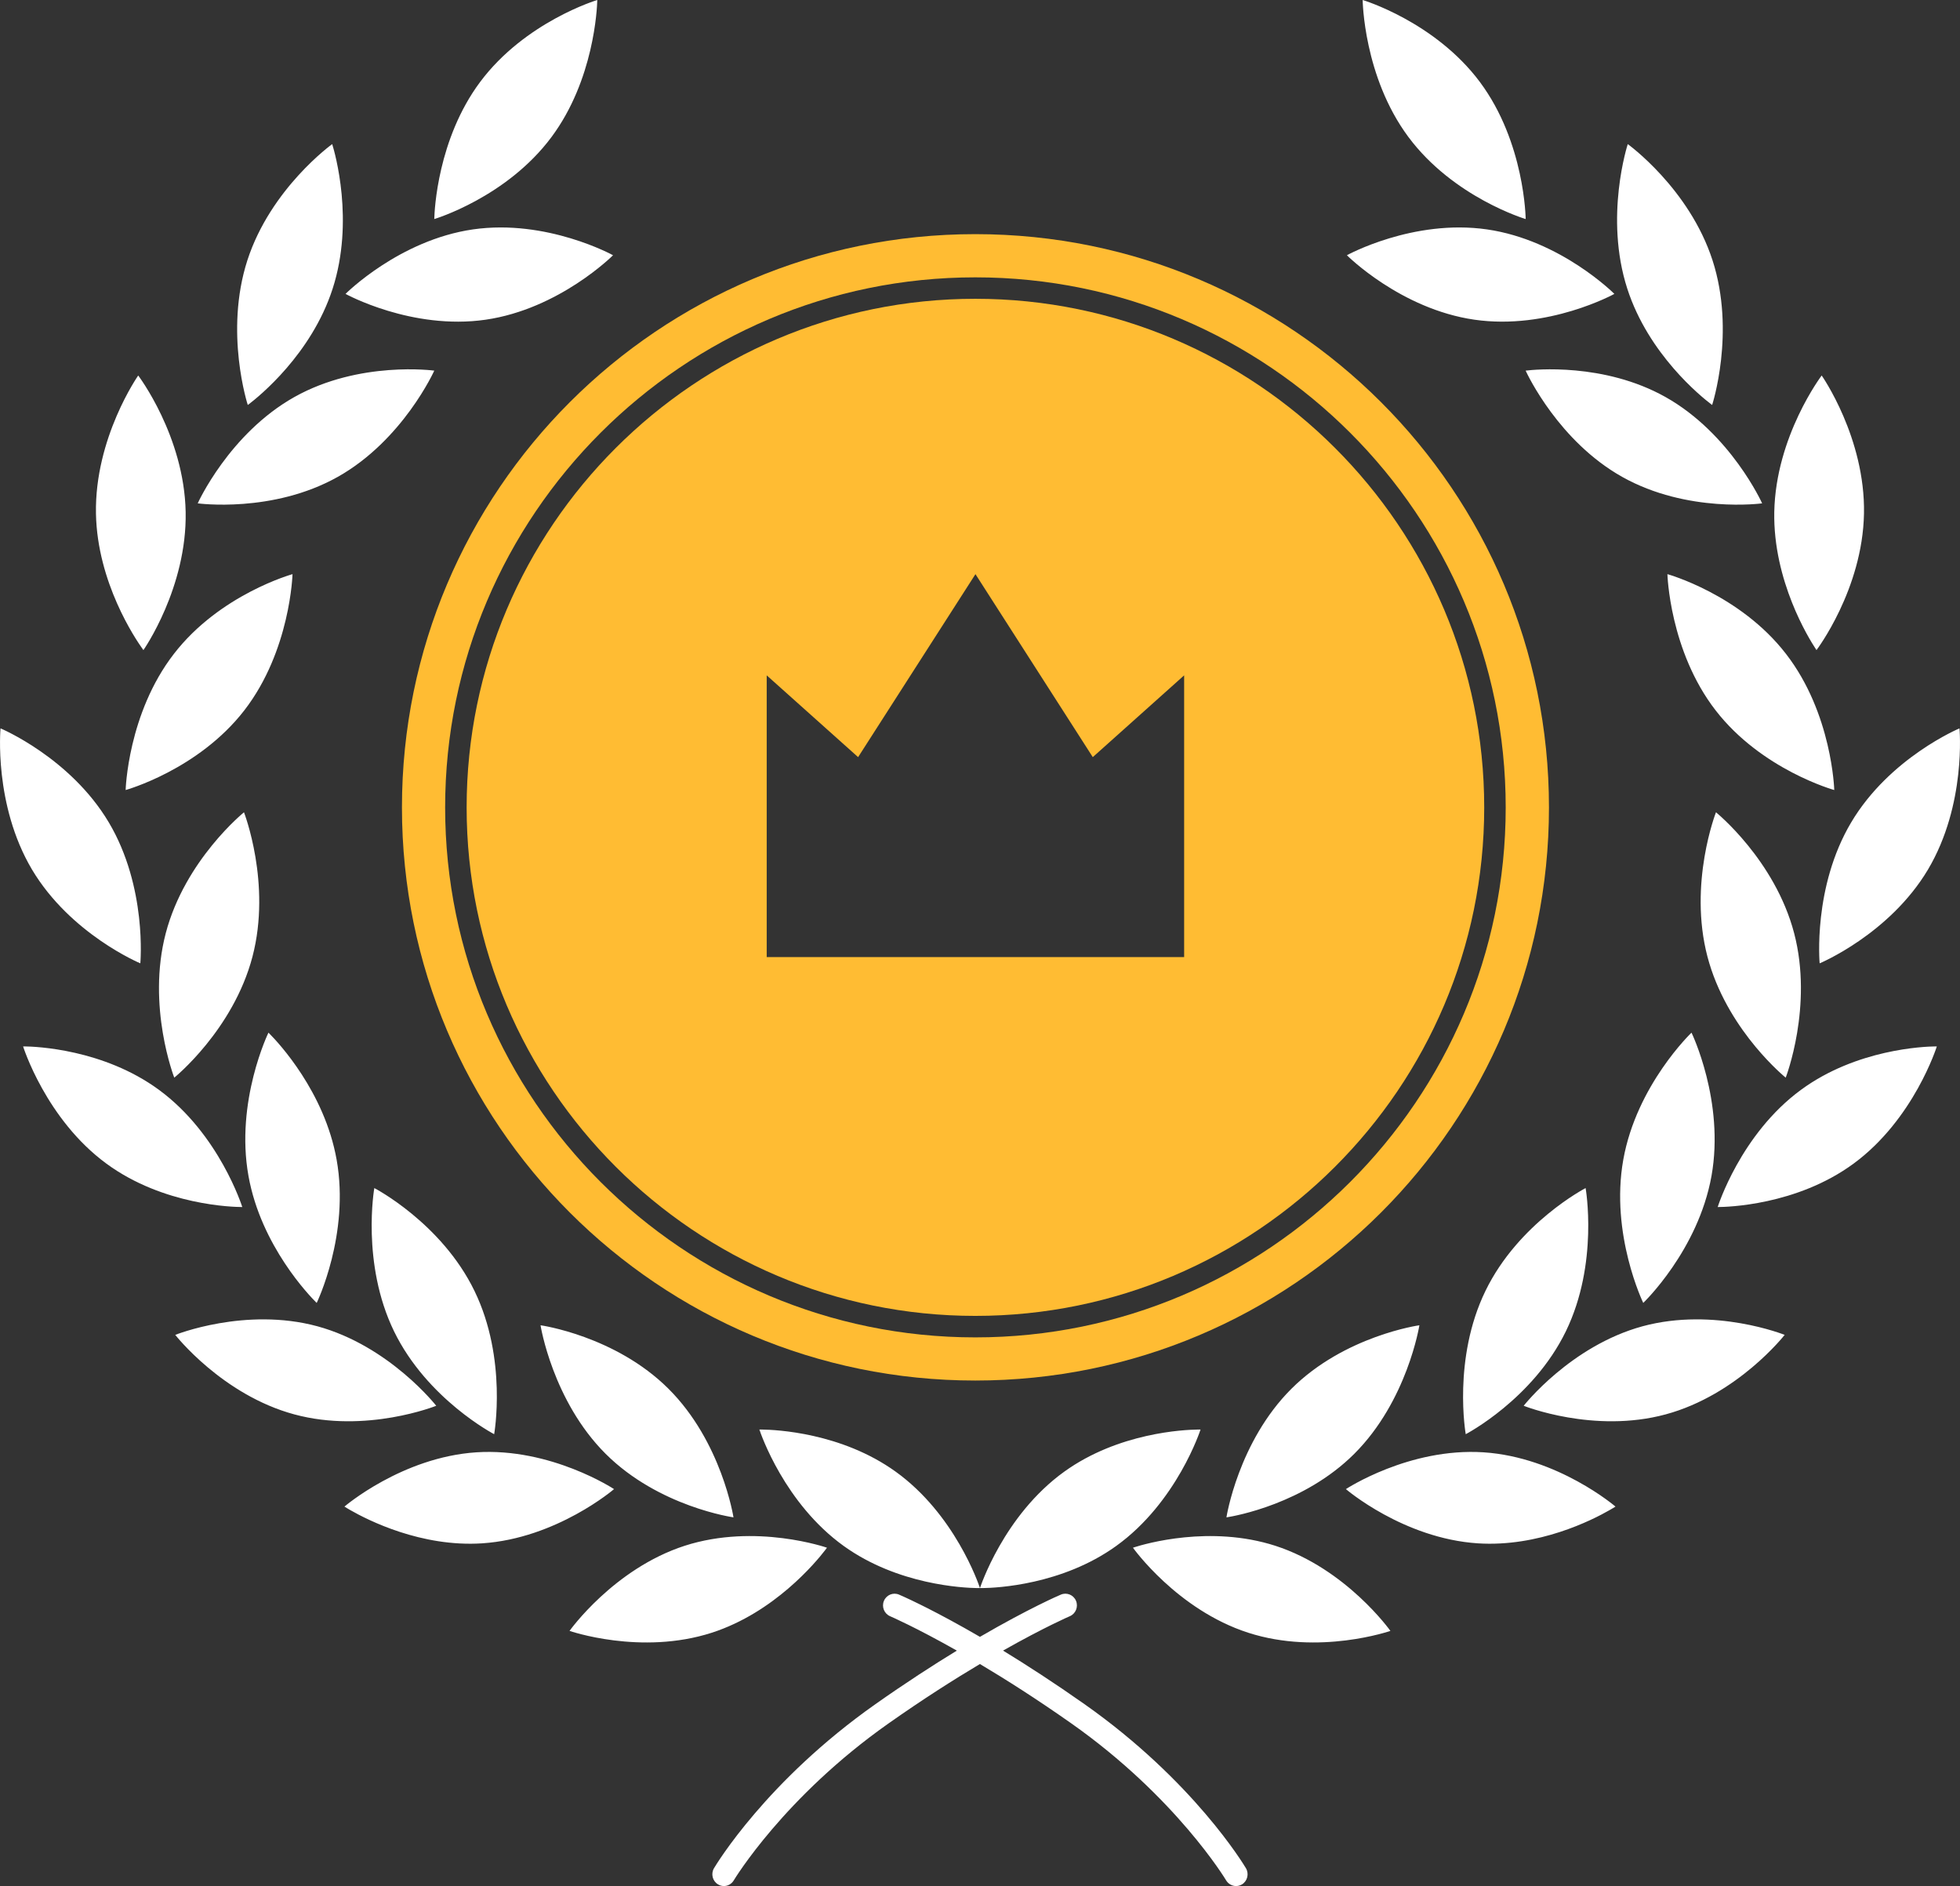
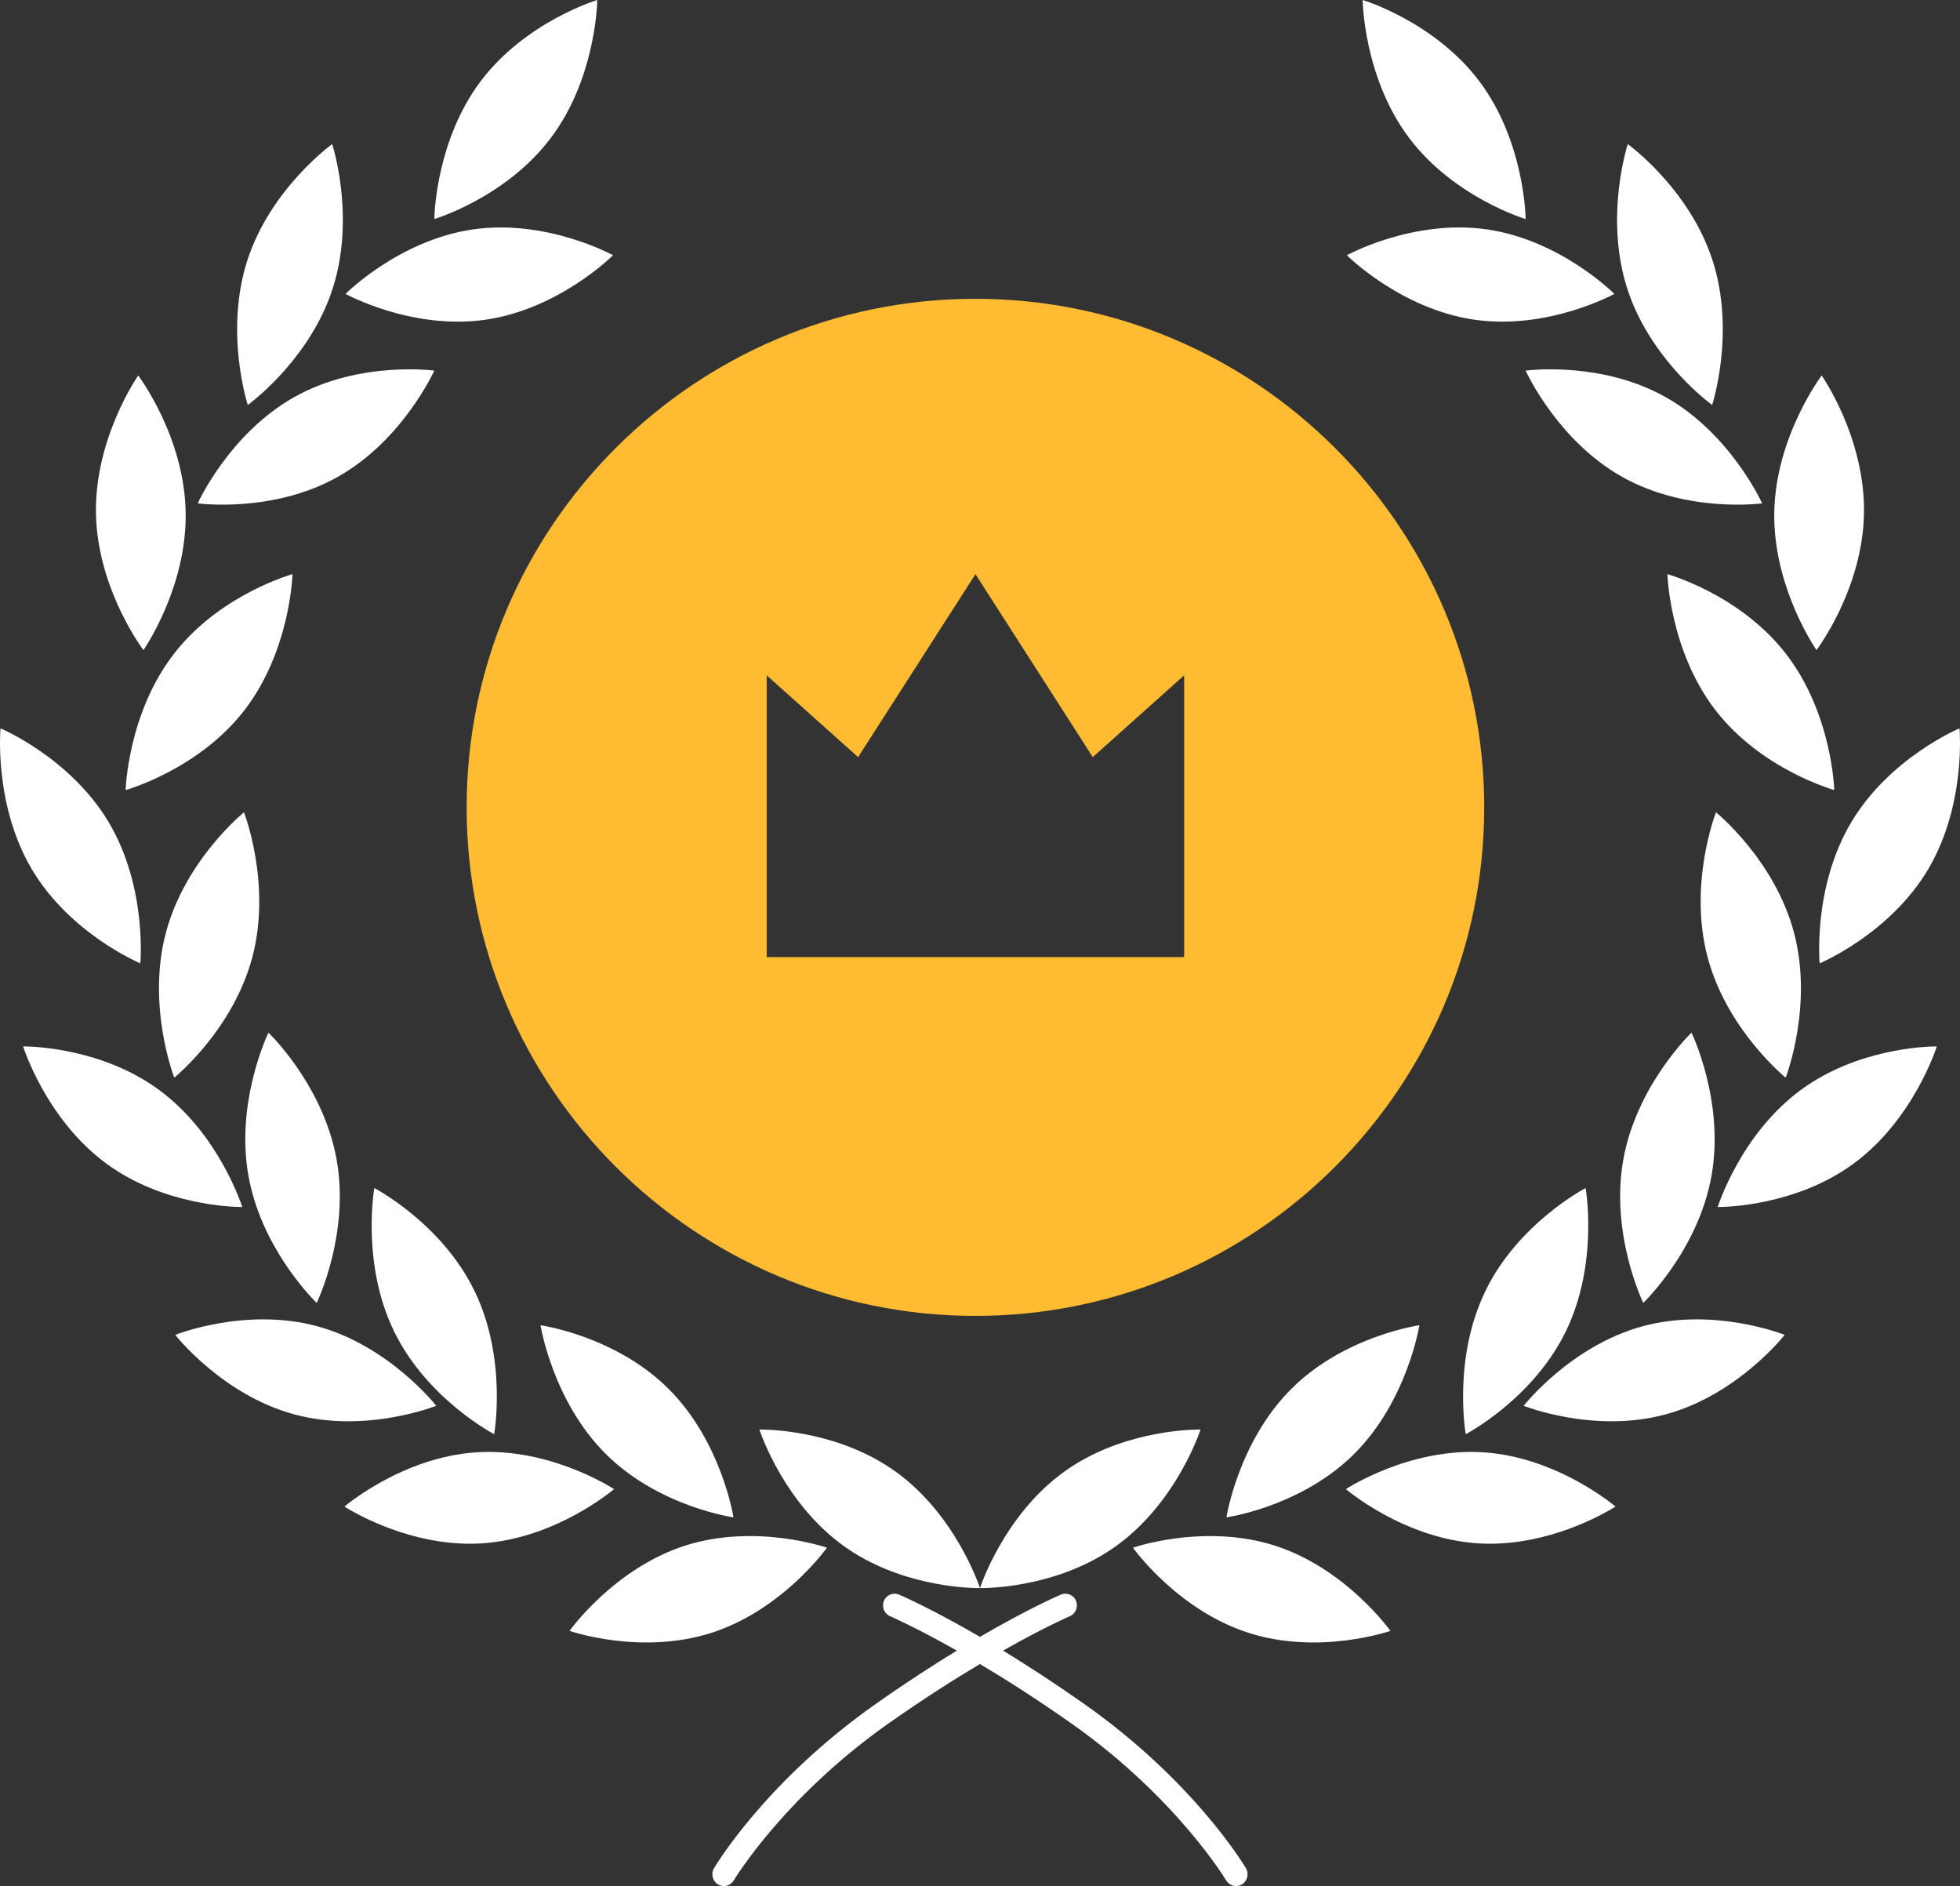
<svg xmlns="http://www.w3.org/2000/svg" width="79px" height="76px" viewBox="0 0 79 76" version="1.1">
  <rect x="0" y="0" width="79" height="76" fill="#333333" stroke="none" />
  <title>913C13EE-ED2F-4D9E-827D-A96D14896D7D</title>
  <g id="Page-1" stroke="none" stroke-width="1" fill="none" fill-rule="evenodd">
    <g id="Mobile-App-Development-2023" transform="translate(-260, -3313)" fill-rule="nonzero">
      <g id="noun-award-1202880-2" transform="translate(260, 3313)">
        <g id="noun-award-1202880" transform="translate(0, 0)">
          <path d="M43.37,64.507 C43.469,64.746 43.359,65.025 43.121,65.126 C43.103,65.133 42.096,65.569 40.429,66.512 C41.394,67.102 42.498,67.816 43.707,68.667 C48.104,71.76 50.135,75.141 50.22,75.283 C50.351,75.508 50.279,75.799 50.06,75.933 C49.985,75.977 49.904,76 49.819,76 C49.664,76 49.509,75.918 49.421,75.772 C49.403,75.739 47.398,72.413 43.177,69.443 C41.8,68.474 40.554,67.682 39.497,67.053 C38.442,67.681 37.197,68.473 35.82,69.442 C31.599,72.412 29.596,75.737 29.576,75.77 C29.489,75.917 29.334,76 29.178,76 C29.095,76 29.012,75.977 28.938,75.931 C28.718,75.797 28.646,75.507 28.778,75.282 C28.863,75.14 30.894,71.759 35.291,68.666 C36.498,67.816 37.601,67.102 38.567,66.513 C36.9,65.57 35.894,65.134 35.876,65.127 C35.64,65.026 35.527,64.748 35.628,64.508 C35.728,64.268 36.001,64.155 36.237,64.257 C36.275,64.272 36.574,64.401 37.093,64.658 L37.37,64.796 C37.911,65.071 38.631,65.454 39.498,65.958 C41.47,64.812 42.682,64.288 42.761,64.256 C42.996,64.155 43.271,64.268 43.37,64.507 Z M33.332,62.366 L33.327,62.373 L33.255,62.469 C32.886,62.948 31.21,64.976 28.693,65.791 C25.828,66.717 22.956,65.718 22.956,65.718 C22.956,65.718 24.733,63.216 27.597,62.288 C30.463,61.365 33.332,62.366 33.332,62.366 Z M51.402,62.288 C54.267,63.216 56.042,65.718 56.042,65.718 C56.042,65.718 53.17,66.717 50.307,65.791 C47.44,64.864 45.665,62.366 45.665,62.366 C45.665,62.366 45.668,62.365 45.672,62.364 L45.727,62.346 C46.157,62.209 48.779,61.444 51.402,62.288 Z M48.389,57.605 C48.389,57.605 47.446,60.532 44.987,62.298 C42.807,63.866 40.167,63.986 39.607,63.993 L39.499,63.993 C39.499,63.993 40.444,61.064 42.899,59.3 C45.083,57.73 47.722,57.612 48.281,57.605 L48.389,57.605 Z M30.715,57.605 C31.275,57.612 33.914,57.73 36.098,59.3 C38.482,61.012 39.442,63.822 39.496,63.986 L39.498,63.993 L39.391,63.993 C38.831,63.986 36.19,63.865 34.009,62.298 C31.623,60.584 30.665,57.776 30.61,57.612 L30.608,57.605 L30.715,57.605 Z M24.75,60.005 C24.75,60.005 22.435,61.993 19.432,62.19 C16.98,62.349 14.826,61.256 14.123,60.853 L13.992,60.776 C13.921,60.733 13.883,60.709 13.883,60.709 C13.884,60.709 16.204,58.717 19.205,58.522 C22.204,58.328 24.75,60.005 24.75,60.005 Z M59.792,58.522 C62.793,58.717 65.114,60.709 65.114,60.709 C65.114,60.709 65.076,60.733 65.005,60.776 L64.873,60.853 C64.171,61.256 62.017,62.349 59.564,62.19 C56.562,61.993 54.248,60.005 54.248,60.005 C54.248,60.005 56.793,58.328 59.792,58.522 Z M21.787,53.403 C21.787,53.402 24.795,53.823 26.943,55.96 C29.092,58.1 29.564,61.143 29.564,61.143 C29.564,61.143 26.561,60.724 24.413,58.585 C22.268,56.447 21.787,53.403 21.787,53.403 Z M57.21,53.403 C57.21,53.403 56.728,56.447 54.584,58.585 C52.56,60.601 49.774,61.09 49.462,61.139 L49.433,61.143 C49.433,61.143 49.906,58.1 52.054,55.96 C54.201,53.823 57.21,53.402 57.21,53.403 Z M15.087,47.874 C15.087,47.874 17.793,49.275 19.124,52.018 C20.458,54.757 19.918,57.792 19.918,57.792 C19.918,57.792 17.217,56.387 15.882,53.646 C14.551,50.908 15.087,47.874 15.087,47.874 Z M63.91,47.874 C63.91,47.874 64.446,50.908 63.114,53.646 C61.78,56.387 59.078,57.792 59.078,57.792 C59.078,57.792 58.54,54.757 59.873,52.018 C61.205,49.275 63.91,47.874 63.91,47.874 Z M12.791,53.443 L12.791,53.443 C15.696,54.235 17.583,56.647 17.583,56.647 C17.583,56.647 14.76,57.78 11.859,56.993 C8.951,56.206 7.064,53.79 7.064,53.79 C7.064,53.791 9.886,52.656 12.791,53.443 Z M71.933,53.79 C71.933,53.79 70.047,56.206 67.139,56.993 C64.238,57.78 61.414,56.647 61.414,56.647 C61.414,56.647 63.301,54.235 66.206,53.443 C69.112,52.656 71.933,53.791 71.933,53.79 Z M10.82,41.612 L10.872,41.663 C11.209,42.003 13.082,43.994 13.568,46.731 C14.107,49.736 12.765,52.502 12.765,52.502 L12.741,52.479 C12.503,52.243 10.52,50.21 10.015,47.386 C9.475,44.378 10.82,41.612 10.82,41.612 Z M68.178,41.612 C68.178,41.612 69.521,44.378 68.984,47.386 C68.444,50.392 66.233,52.502 66.233,52.502 C66.233,52.502 64.892,49.736 65.428,46.731 C65.965,43.721 68.178,41.612 68.178,41.612 Z M0.992,42.166 C1.432,42.171 4.167,42.272 6.404,43.914 C8.844,45.7 9.765,48.638 9.765,48.638 L9.738,48.638 C9.43,48.637 6.593,48.581 4.291,46.891 C1.852,45.104 0.931,42.166 0.931,42.166 L0.992,42.166 Z M78.066,42.166 C78.066,42.166 77.145,45.104 74.708,46.891 C72.405,48.581 69.569,48.637 69.261,48.638 L69.234,48.638 C69.234,48.638 70.154,45.7 72.593,43.914 C74.83,42.272 77.565,42.171 78.005,42.166 L78.066,42.166 Z M9.834,32.732 C9.834,32.732 10.95,35.598 10.176,38.55 L10.176,38.55 C9.4,41.506 7.024,43.425 7.024,43.425 C7.024,43.425 5.907,40.553 6.681,37.604 C7.457,34.651 9.834,32.732 9.834,32.732 Z M69.164,32.732 C69.164,32.732 71.54,34.651 72.315,37.604 C73.088,40.553 71.975,43.425 71.975,43.425 C71.975,43.425 69.74,41.621 68.896,38.816 L68.821,38.55 C68.045,35.598 69.164,32.732 69.164,32.732 Z M0.021,29.35 C0.021,29.351 2.828,30.523 4.384,33.137 C5.939,35.751 5.656,38.818 5.656,38.818 C5.656,38.818 2.848,37.651 1.29,35.04 C-0.264,32.421 0.021,29.35 0.021,29.35 Z M78.979,29.35 C78.979,29.35 79.265,32.421 77.709,35.04 C76.152,37.651 73.343,38.818 73.343,38.818 C73.343,38.818 73.059,35.751 74.615,33.137 C76.169,30.523 78.979,29.351 78.979,29.35 Z M11.79,23.136 C11.79,23.136 11.706,26.219 9.85,28.621 C7.992,31.024 5.064,31.835 5.064,31.835 C5.064,31.835 5.148,28.754 7.007,26.351 C8.863,23.945 11.79,23.136 11.79,23.136 Z M67.207,23.136 C67.207,23.136 70.132,23.945 71.988,26.351 C73.849,28.754 73.932,31.835 73.932,31.835 C73.932,31.835 71.005,31.024 69.147,28.621 C67.29,26.219 67.207,23.136 67.207,23.136 Z M5.571,15.131 C5.571,15.131 7.425,17.572 7.483,20.631 L7.483,20.631 C7.541,23.684 5.781,26.196 5.781,26.196 L5.776,26.19 L5.738,26.137 C5.459,25.747 3.921,23.476 3.868,20.699 C3.81,17.644 5.571,15.131 5.571,15.131 Z M73.425,15.131 C73.425,15.131 75.188,17.644 75.13,20.699 C75.072,23.754 73.216,26.196 73.216,26.196 C73.216,26.196 73.215,26.194 73.212,26.189 L73.176,26.135 C72.912,25.735 71.463,23.407 71.514,20.631 C71.574,17.572 73.425,15.131 73.425,15.131 Z M17.504,14.935 C17.504,14.935 16.242,17.739 13.614,19.216 C10.979,20.695 7.969,20.283 7.969,20.283 C7.969,20.283 9.234,17.477 11.866,15.998 C14.496,14.523 17.504,14.935 17.504,14.935 Z M67.129,15.998 C69.761,17.477 71.025,20.283 71.025,20.283 C71.025,20.283 68.018,20.695 65.383,19.216 C62.834,17.784 61.571,15.104 61.496,14.943 L61.493,14.935 L61.52,14.932 C61.826,14.895 64.645,14.605 67.129,15.998 Z M13.389,5.807 L13.398,5.836 C13.493,6.142 14.292,8.901 13.406,11.637 C12.552,14.277 10.425,15.986 10.046,16.275 L9.994,16.314 C9.989,16.317 9.987,16.319 9.987,16.319 C9.987,16.319 9.034,13.391 9.97,10.491 C10.911,7.587 13.389,5.807 13.389,5.807 Z M65.609,5.807 C65.609,5.807 68.085,7.587 69.026,10.491 C69.964,13.391 69.01,16.319 69.01,16.319 C69.01,16.319 69.008,16.317 69.003,16.314 L68.952,16.275 C68.572,15.986 66.445,14.277 65.591,11.637 C64.652,8.736 65.609,5.807 65.609,5.807 Z M24.709,10.285 C24.709,10.286 22.548,12.452 19.572,12.883 C16.595,13.313 13.927,11.843 13.927,11.843 C13.927,11.843 16.087,9.674 19.064,9.244 C22.043,8.815 24.709,10.285 24.709,10.285 Z M59.935,9.244 C62.911,9.674 65.069,11.843 65.069,11.843 C65.069,11.843 62.404,13.313 59.426,12.882 C56.449,12.452 54.288,10.286 54.288,10.285 C54.288,10.285 56.955,8.815 59.935,9.244 Z M24.074,0 L24.073,0.028 C24.065,0.341 23.941,3.219 22.232,5.518 C20.419,7.959 17.504,8.827 17.504,8.827 L17.505,8.8 C17.513,8.487 17.635,5.609 19.349,3.307 C21.165,0.87 24.074,0 24.074,0 Z M54.924,0 C54.924,0 57.833,0.87 59.651,3.307 C61.465,5.745 61.494,8.827 61.494,8.827 C61.494,8.827 58.581,7.959 56.766,5.518 C54.956,3.083 54.923,0 54.924,0 Z" id="Combined-Shape" fill="#FFFFFF" />
-           <path d="M39.31,9.435 C26.554,9.435 16.201,19.777 16.201,32.536 C16.201,45.289 26.554,55.63 39.31,55.63 C52.079,55.63 62.433,45.288 62.433,32.536 C62.432,19.777 52.08,9.435 39.31,9.435 Z M39.312,53.891 C27.528,53.891 17.942,44.311 17.942,32.536 C17.942,20.758 27.529,11.176 39.312,11.176 C51.099,11.176 60.689,20.758 60.689,32.536 C60.689,44.311 51.099,53.891 39.312,53.891 Z" id="Shape" fill="#FFBC33" />
          <path d="M39.312,12.04 C28.006,12.04 18.808,21.235 18.808,32.536 C18.808,43.834 28.006,53.025 39.312,53.025 C50.622,53.025 59.823,43.834 59.823,32.536 C59.823,21.234 50.622,12.04 39.312,12.04 Z M47.728,38.566 L30.903,38.566 L30.903,27.214 L34.587,30.509 L39.317,23.136 L44.046,30.509 L47.728,27.214 L47.728,38.566 Z" id="Shape" fill="#FFBC33" />
        </g>
      </g>
    </g>
  </g>
</svg>